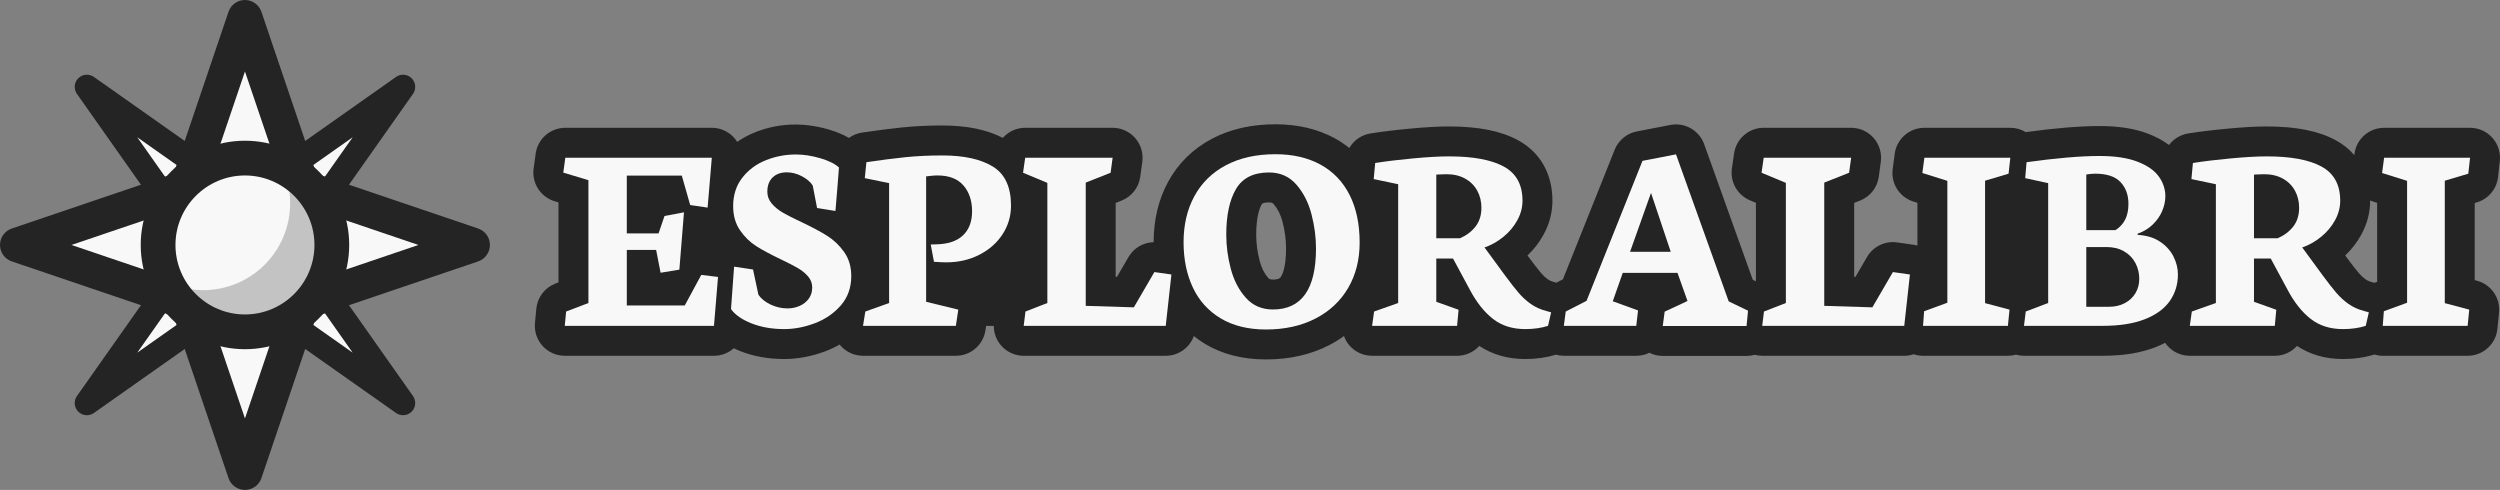
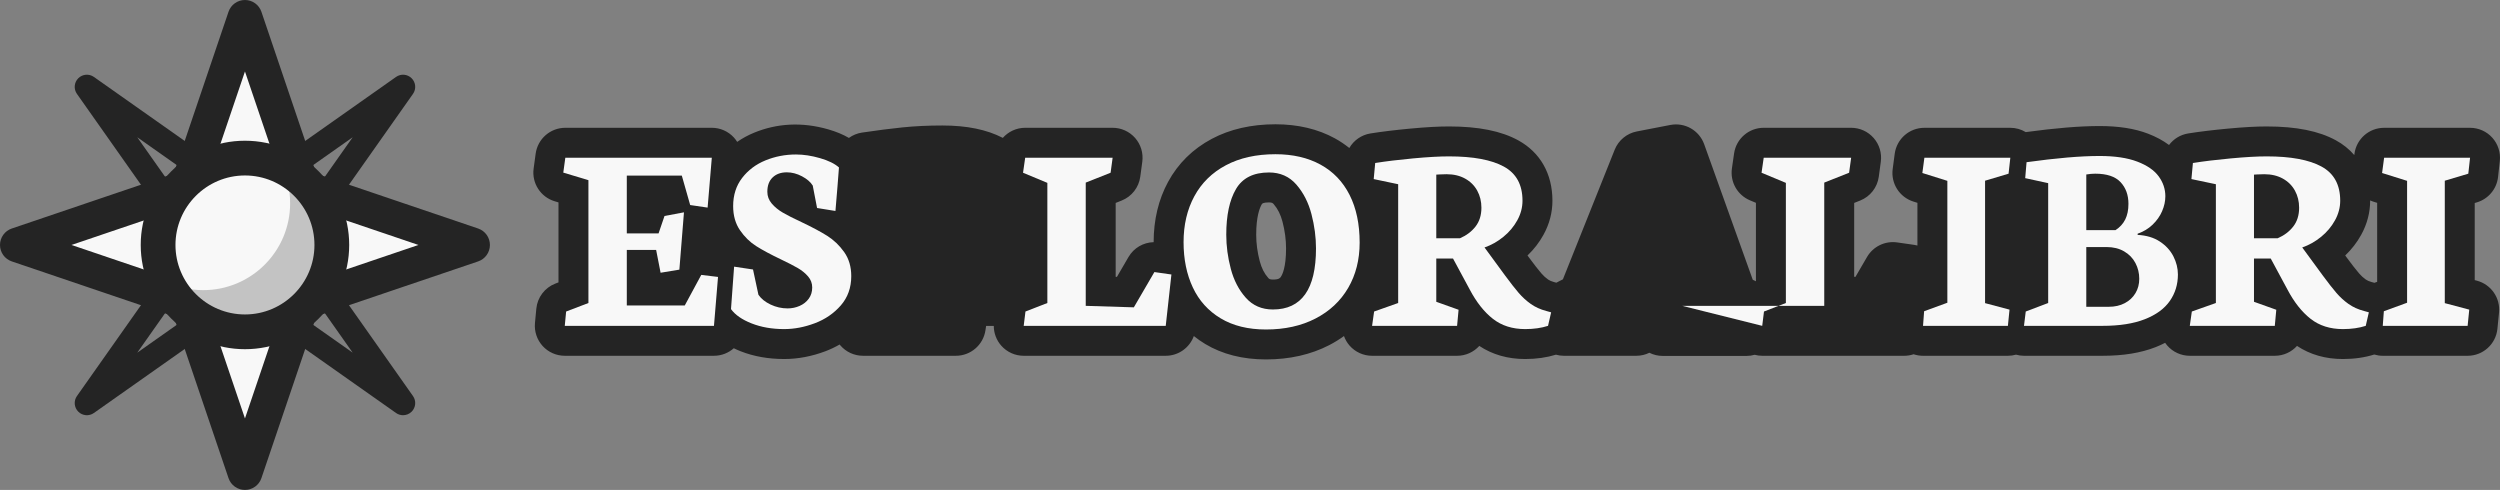
<svg xmlns="http://www.w3.org/2000/svg" id="Layer_1" data-name="Layer 1" viewBox="0 0 719.5 141">
  <rect x="0" y="0" width="719.5" height="141" fill="#808080" stroke="none" />
  <defs>
    <style>
      .cls-1 {
      fill: #f8f8f8;
      }

      .cls-1, .cls-2, .cls-3 {
      stroke-width: 0px;
      }

      .cls-2 {
      fill: #c3c3c3;
      }

      .cls-3 {
      fill: #242424;
      }
    </style>
  </defs>
  <g>
    <path class="cls-3" d="m712.846,58.243c3.317-.992,5.718-3.872,6.098-7.313l.505-4.59c.267-2.435-.514-4.868-2.148-6.692-1.634-1.823-3.967-2.866-6.416-2.866h-24.735c-4.32,0-7.971,3.199-8.54,7.48l-.048.361c-1.443-1.672-3.207-3.1-5.282-4.236-4.912-2.688-11.43-3.995-19.927-3.995-3.014,0-6.659.203-11.145.622-4.348.405-8.201.874-11.45,1.393-2.258.361-4.202,1.588-5.51,3.319-1.741-1.291-3.77-2.39-6.091-3.273-3.852-1.464-8.402-2.176-13.913-2.176-5.662,0-12.627.575-21.231,1.743-1.328-.799-2.857-1.238-4.438-1.238h-24.736c-4.321,0-7.972,3.2-8.54,7.482l-.583,4.395c-.551,4.153,1.965,8.101,5.963,9.354l1.156.363v12.287c-.306-.079-.618-.145-.937-.191l-4.901-.701c-3.474-.496-6.899,1.162-8.665,4.193l-3.329,5.716-.367-.011v-21.265l1.717-.681c2.894-1.148,4.944-3.768,5.361-6.854l.584-4.318c.334-2.465-.414-4.952-2.05-6.824-1.636-1.873-4.001-2.947-6.488-2.947h-25.164c-4.284,0-7.917,3.148-8.528,7.388l-.622,4.318c-.56,3.891,1.585,7.668,5.215,9.181l1.698.707v22.579l-.916-.442-13.977-38.994c-1.435-4.001-5.568-6.36-9.748-5.551l-9.645,1.867c-2.879.556-5.275,2.539-6.363,5.261l-14.905,37.297-1.893.971-.585-.163c-.044-.012-.086-.024-.129-.035-.671-.175-1.229-.419-1.658-.722-.714-.505-1.343-1.078-1.924-1.754-.894-1.038-2.093-2.576-3.549-4.55l-.45-.615c1.851-1.761,3.397-3.762,4.61-5.969,1.701-3.092,2.563-6.387,2.563-9.791,0-7.732-3.497-13.904-9.846-17.378-4.912-2.688-11.43-3.995-19.926-3.995-3.014,0-6.66.203-11.145.622-4.347.405-8.199.873-11.45,1.393-2.621.419-4.822,2.002-6.091,4.189-1.286-1.026-2.66-1.958-4.141-2.771-4.909-2.69-10.666-4.054-17.111-4.054-6.922,0-13.077,1.405-18.294,4.175-5.485,2.912-9.73,7.087-12.615,12.409-2.755,5.078-4.152,10.913-4.154,17.341-2.953.072-5.71,1.656-7.231,4.269l-3.329,5.716-.367-.011v-21.265l1.717-.681c2.894-1.148,4.944-3.769,5.361-6.855l.584-4.318c.333-2.464-.415-4.951-2.05-6.824-1.636-1.872-4.002-2.946-6.488-2.946h-25.163c-2.542,0-4.85,1.114-6.438,2.902-4.633-2.39-10.345-3.563-17.403-3.563-4.08,0-7.955.185-11.519.551-3.405.35-7.308.85-11.602,1.487-1.4.207-2.682.751-3.773,1.538-1.691-.987-3.655-1.803-5.935-2.461-7.69-2.217-14.848-1.7-21.32.944-1.766.721-3.397,1.615-4.902,2.657-.28-.448-.596-.876-.959-1.271-1.631-1.775-3.932-2.784-6.342-2.784h-42.16c-4.309,0-7.955,3.183-8.537,7.453l-.583,4.278c-.572,4.199,1.995,8.191,6.052,9.413l1.103.333v23.016l-.875.334c-3.063,1.17-5.197,3.976-5.505,7.24l-.389,4.123c-.228,2.415.573,4.815,2.205,6.608,1.633,1.795,3.947,2.817,6.372,2.817h42.937c2.181,0,4.181-.818,5.706-2.168.632.304,1.281.598,1.965.868,3.759,1.483,7.983,2.234,12.553,2.234,3.934,0,7.93-.756,11.879-2.25,1.431-.542,2.784-1.192,4.071-1.93.058.072.108.149.168.22,1.637,1.92,4.034,3.026,6.557,3.026h26.719c4.265,0,7.888-3.12,8.521-7.338l.187-1.245h2.208c.008,2.08.762,4.101,2.156,5.677,1.635,1.848,3.985,2.906,6.452,2.906h40.876c3.693,0,6.881-2.341,8.092-5.68,1.032.826,2.122,1.595,3.285,2.292,4.907,2.945,10.788,4.438,17.482,4.438,6.781,0,12.899-1.383,18.184-4.109,1.512-.78,2.927-1.66,4.258-2.621.357.982.881,1.906,1.582,2.713,1.637,1.885,4.009,2.967,6.505,2.967h24.463c2.524,0,4.812-1.09,6.395-2.842,3.769,2.506,8.202,3.775,13.206,3.775,3.21,0,6.18-.428,8.855-1.25.733.2,1.493.317,2.269.317h20.846c1.348,0,2.63-.311,3.773-.869,1.182.591,2.497.908,3.849.908h24.113c.812,0,1.599-.115,2.347-.327.702.182,1.426.288,2.165.288h40.875c.941,0,1.847-.16,2.699-.441.865.287,1.778.441,2.708.441h24.424c.807,0,1.59-.114,2.334-.323.741.205,1.51.323,2.295.323h22.596c6.014,0,11.025-.818,15.317-2.499.951-.373,1.846-.791,2.712-1.233.182.265.378.521.591.766,1.636,1.885,4.01,2.967,6.505,2.967h24.463c2.524,0,4.812-1.09,6.395-2.842,3.768,2.506,8.202,3.775,13.206,3.775,3.276,0,6.307-.441,9.025-1.297.788.234,1.611.363,2.45.363h24.424c4.426,0,8.132-3.354,8.573-7.758l.467-4.667c.421-4.209-2.276-8.102-6.365-9.186l-.633-.168v-22.19l.618-.184Zm-344.241,21.468c-.223.316-.527.747-2.265.747-.921,0-1.117-.22-1.365-.498-1.106-1.241-1.897-2.808-2.42-4.793-.675-2.558-1.018-5.116-1.018-7.601,0-5.269,1.01-7.775,1.612-8.799.075-.127.302-.515,2.062-.515.927,0,1.119.222,1.383.527,1.154,1.331,1.976,2.977,2.511,5.028.68,2.608,1.024,5.195,1.024,7.686,0,5.466-1.067,7.567-1.525,8.217Zm315.541,1.399l-.781.286-.702-.195c-.044-.012-.086-.024-.129-.035-.671-.175-1.229-.419-1.658-.722-.714-.505-1.343-1.078-1.924-1.754-.897-1.041-2.096-2.58-3.549-4.55l-.45-.615c1.851-1.762,3.397-3.762,4.61-5.969,1.701-3.092,2.563-6.387,2.563-9.791,0-.027-.002-.054-.002-.081.281.122.567.235.865.329l1.158.363v22.733Z" />
    <g>
      <path class="cls-1" d="m162.116,49.675l.584-4.278h42.159l-1.206,14.352-5.018-.739-2.411-8.479h-15.829v16.646h9.14l1.712-5.017,5.6-1.051-1.322,16.491-5.405.895-1.284-6.573h-8.439v15.984h16.685l4.745-8.789,4.823.583-1.167,14.079h-42.938l.39-4.123,6.417-2.45v-35.353l-7.234-2.178Z" />
      <path class="cls-1" d="m225.705,94.712c-3.5,0-6.631-.545-9.393-1.634-2.761-1.089-4.738-2.463-5.931-4.122l.895-12.213,5.444.817,1.556,7.272c.778,1.142,1.945,2.081,3.501,2.819,1.556.739,3.188,1.108,4.9,1.108,1.218,0,2.372-.239,3.461-.719s1.964-1.173,2.625-2.081c.662-.907.992-1.983.992-3.228,0-1.192-.396-2.25-1.187-3.17s-1.776-1.725-2.955-2.411c-1.181-.688-2.808-1.523-4.881-2.509-2.931-1.4-5.297-2.67-7.099-3.812-1.802-1.141-3.357-2.664-4.667-4.57-1.31-1.905-1.964-4.22-1.964-6.941,0-3.163.861-5.866,2.586-8.109,1.725-2.242,3.968-3.929,6.729-5.056,2.762-1.128,5.685-1.692,8.771-1.692,2.178,0,4.479.351,6.903,1.05,2.424.7,4.245,1.595,5.465,2.684,0,.26-.144,2.101-.429,5.523-.285,3.422-.479,5.756-.583,7l-5.289-.855-1.245-6.456c-.622-1.011-1.652-1.899-3.092-2.664-1.438-.765-2.897-1.147-4.375-1.147-1.686,0-3.04.486-4.064,1.459-1.024.972-1.536,2.353-1.536,4.142,0,1.271.428,2.405,1.283,3.403s1.919,1.866,3.189,2.605c1.27.739,3.046,1.641,5.328,2.703,3.06,1.452,5.535,2.774,7.429,3.967,1.892,1.193,3.52,2.749,4.881,4.667,1.361,1.919,2.042,4.227,2.042,6.923,0,3.319-.999,6.126-2.995,8.42-1.997,2.295-4.486,4.006-7.467,5.134-2.982,1.128-5.926,1.692-8.829,1.692Z" />
-       <path class="cls-1" d="m275.099,93.778h-26.719l.661-4.123,6.845-2.45v-34.497l-7.001-1.438.467-4.59c4.2-.622,7.94-1.102,11.221-1.438,3.279-.337,6.825-.506,10.637-.506,6.223,0,11.071,1.069,14.546,3.209,3.475,2.139,5.212,5.879,5.212,11.22,0,3.034-.817,5.795-2.45,8.284-1.634,2.489-3.87,4.453-6.709,5.893-2.84,1.438-5.996,2.158-9.471,2.158-.804,0-1.983-.052-3.539-.155l-.934-4.979,1.4-.039c3.474-.052,6.093-.907,7.856-2.566,1.763-1.659,2.645-3.98,2.645-6.962,0-3.034-.83-5.51-2.489-7.429-1.659-1.918-4.148-2.878-7.468-2.878-.519,0-1.102.033-1.75.098s-1.153.123-1.517.175v36.092l9.257,2.256-.7,4.667Z" />
      <path class="cls-1" d="m294.622,93.778l.506-4.123,6.301-2.45v-34.574l-7.001-2.917.622-4.317h25.163l-.583,4.317-7.156,2.839v35.47l13.846.428,5.912-10.151,4.9.7-1.634,14.779h-40.876Z" />
      <path class="cls-1" d="m364.355,94.828c-5.134,0-9.483-1.069-13.048-3.208-3.565-2.14-6.236-5.102-8.012-8.887-1.776-3.786-2.664-8.129-2.664-13.029,0-5.004,1.036-9.418,3.111-13.243,2.073-3.824,5.101-6.792,9.081-8.906,3.979-2.112,8.731-3.17,14.254-3.17,5.004,0,9.327.999,12.971,2.995,3.643,1.997,6.43,4.9,8.361,8.712s2.897,8.388,2.897,13.729c0,4.927-1.102,9.276-3.306,13.049s-5.342,6.709-9.412,8.809c-4.07,2.101-8.815,3.15-14.234,3.15Zm.855-45.192c-4.46,0-7.622,1.589-9.489,4.765s-2.801,7.564-2.801,13.165c0,3.241.435,6.508,1.304,9.801.868,3.293,2.307,6.066,4.316,8.322,2.009,2.256,4.609,3.384,7.798,3.384,8.271,0,12.407-5.859,12.407-17.579,0-3.241-.435-6.527-1.304-9.859-.868-3.331-2.313-6.164-4.336-8.498-2.022-2.333-4.654-3.5-7.896-3.5Z" />
      <path class="cls-1" d="m419.35,93.778h-24.464l.584-4.123,6.923-2.45v-34.186l-7.04-1.479.428-4.628c3.086-.492,6.716-.934,10.891-1.322,4.174-.389,7.622-.583,10.345-.583,6.948,0,12.212.979,15.79,2.937,3.578,1.957,5.367,5.23,5.367,9.819,0,1.945-.499,3.825-1.497,5.64-.998,1.815-2.334,3.403-4.006,4.765-1.673,1.361-3.48,2.379-5.426,3.053l5.873,8.012c1.607,2.178,2.93,3.87,3.967,5.075,1.037,1.206,2.197,2.263,3.48,3.17,1.284.908,2.768,1.582,4.453,2.022l1.4.389-.895,3.89c-1.919.622-4.109.934-6.572.934-3.683,0-6.781-.985-9.296-2.956-2.515-1.97-4.731-4.771-6.65-8.4l-4.822-8.945h-4.822v12.445l6.417,2.295-.428,4.628Zm-5.989-43.521v18.318h6.806c1.867-.804,3.364-1.932,4.492-3.384,1.128-1.451,1.691-3.253,1.691-5.406,0-1.814-.402-3.454-1.205-4.92-.805-1.464-1.964-2.618-3.481-3.461-1.517-.842-3.3-1.264-5.348-1.264-.752,0-1.406.02-1.964.058-.558.039-.889.059-.991.059Z" />
-       <path class="cls-1" d="m450.074,93.778l.545-4.123,5.989-3.072,16.102-40.292,9.645-1.867,15.168,42.315,5.562,2.684-.428,4.395h-24.113l.545-4.123,6.573-3.072-2.879-8.09h-15.751l-2.878,8.168,7.272,2.645-.505,4.434h-20.847Zm19.058-21.312h11.706l-5.678-16.957-6.028,16.957Z" />
-       <path class="cls-1" d="m507.168,93.778l.506-4.123,6.3-2.45v-34.574l-7-2.917.622-4.317h25.163l-.583,4.317-7.156,2.839v35.47l13.846.428,5.911-10.151,4.9.7-1.633,14.779h-40.876Z" />
+       <path class="cls-1" d="m507.168,93.778l.506-4.123,6.3-2.45v-34.574l-7-2.917.622-4.317h25.163l-.583,4.317-7.156,2.839v35.47h-40.876Z" />
      <path class="cls-1" d="m553.255,49.791l.584-4.395h24.735l-.506,4.589-6.767,2.022v35.236l7.039,1.867-.467,4.667h-24.424l.311-4.2,6.689-2.45v-35.081l-7.195-2.256Z" />
      <path class="cls-1" d="m605.099,93.778h-22.597l.506-4.123,6.456-2.45v-34.497l-6.612-1.438.39-4.59c8.581-1.192,15.582-1.789,21.001-1.789,4.408,0,8.025.539,10.852,1.614,2.825,1.076,4.881,2.489,6.164,4.239s1.926,3.662,1.926,5.736c0,1.427-.312,2.858-.934,4.298s-1.536,2.735-2.742,3.89c-1.206,1.153-2.639,2.016-4.298,2.586v.35c2.515.131,4.642.766,6.379,1.906,1.736,1.141,3.039,2.561,3.908,4.259.868,1.698,1.303,3.441,1.303,5.23,0,2.853-.777,5.394-2.333,7.623-1.556,2.23-3.954,3.98-7.195,5.251s-7.299,1.905-12.173,1.905Zm-4.667-43.56v16.023h8.4c1.27-.829,2.21-1.859,2.819-3.092.609-1.23.914-2.729.914-4.492,0-2.54-.758-4.621-2.275-6.242-1.517-1.62-3.947-2.431-7.292-2.431-.804,0-1.659.078-2.566.233Zm0,20.886v17.19h6.456c1.763,0,3.306-.351,4.628-1.051s2.346-1.659,3.072-2.878c.726-1.218,1.089-2.592,1.089-4.122,0-1.634-.369-3.15-1.108-4.551-.738-1.4-1.821-2.515-3.247-3.345-1.427-.829-3.099-1.244-5.018-1.244h-5.872Z" />
      <path class="cls-1" d="m654.686,93.778h-24.463l.584-4.123,6.922-2.45v-34.186l-7.039-1.479.428-4.628c3.085-.492,6.715-.934,10.89-1.322s7.623-.583,10.346-.583c6.948,0,12.212.979,15.79,2.937,3.578,1.957,5.367,5.23,5.367,9.819,0,1.945-.499,3.825-1.497,5.64-.999,1.815-2.334,3.403-4.006,4.765-1.673,1.361-3.481,2.379-5.426,3.053l5.873,8.012c1.607,2.178,2.93,3.87,3.967,5.075,1.037,1.206,2.197,2.263,3.48,3.17,1.284.908,2.768,1.582,4.453,2.022l1.4.389-.895,3.89c-1.919.622-4.109.934-6.572.934-3.683,0-6.781-.985-9.296-2.956-2.515-1.97-4.731-4.771-6.65-8.4l-4.822-8.945h-4.823v12.445l6.418,2.295-.429,4.628Zm-5.989-43.521v18.318h6.807c1.866-.804,3.364-1.932,4.492-3.384,1.128-1.451,1.691-3.253,1.691-5.406,0-1.814-.402-3.454-1.206-4.92-.804-1.464-1.964-2.618-3.48-3.461-1.517-.842-3.3-1.264-5.348-1.264-.752,0-1.407.02-1.964.058-.558.039-.889.059-.992.059Z" />
      <path class="cls-1" d="m685.565,49.791l.584-4.395h24.735l-.506,4.589-6.767,2.022v35.236l7.039,1.867-.467,4.667h-24.424l.311-4.2,6.689-2.45v-35.081l-7.195-2.256Z" />
    </g>
  </g>
  <g>
    <g>
-       <polygon class="cls-1" points="116 25 83.935 70.5 116 116 70.5 83.935 25 116 57.065 70.5 25 25 70.5 57.065 116 25" />
      <path class="cls-3" d="m115.999,119.5c-.701,0-1.406-.21-2.016-.639l-43.483-30.644-43.483,30.644c-1.394.979-3.289.817-4.491-.387-1.204-1.203-1.367-3.099-.387-4.491l30.644-43.483L22.139,27.017c-.98-1.393-.817-3.288.387-4.491,1.202-1.205,3.098-1.367,4.491-.387l43.483,30.644,43.483-30.644c1.393-.98,3.288-.818,4.491.387,1.204,1.203,1.367,3.099.387,4.491l-30.644,43.483,30.644,43.483c.98,1.393.817,3.288-.387,4.491-.677.678-1.573,1.025-2.476,1.025Zm-45.499-39.064c.706,0,1.411.213,2.017.639l28.983,20.426-20.426-28.983c-.852-1.21-.852-2.823,0-4.033l20.426-28.983-28.983,20.426c-1.211.852-2.822.852-4.033,0l-28.983-20.426,20.426,28.983c.852,1.21.852,2.823,0,4.033l-20.426,28.983,28.983-20.426c.605-.426,1.311-.639,2.017-.639Z" />
    </g>
    <g>
      <polygon class="cls-1" points="70.5 5 87.085 53.915 136 70.5 87.085 87.085 70.5 136 53.915 87.085 5 70.5 53.915 53.915 70.5 5" />
      <path class="cls-3" d="m70.5,141c-2.143,0-4.047-1.365-4.735-3.395l-15.792-46.578L3.395,75.235c-2.029-.688-3.395-2.593-3.395-4.735s1.365-4.047,3.395-4.735l46.578-15.792L65.765,3.395c.688-2.029,2.593-3.395,4.735-3.395s4.047,1.365,4.735,3.395l15.792,46.578,46.578,15.792c2.029.688,3.395,2.593,3.395,4.735s-1.365,4.047-3.395,4.735l-46.578,15.792-15.792,46.578c-.688,2.029-2.593,3.395-4.735,3.395ZM20.571,70.5l34.949,11.85c1.474.5,2.63,1.656,3.13,3.13l11.85,34.949,11.85-34.949c.5-1.474,1.656-2.63,3.13-3.13l34.949-11.85-34.949-11.85c-1.474-.5-2.63-1.656-3.13-3.13l-11.85-34.949-11.85,34.949c-.5,1.474-1.656,2.63-3.13,3.13l-34.949,11.85Z" />
    </g>
    <circle class="cls-1" cx="70.5" cy="70.5" r="25" />
    <path class="cls-2" d="m95.5,70.5c0,13.81-11.19,25-25,25-10.01,0-18.64-5.88-22.63-14.37,3.22,1.52,6.83,2.37,10.63,2.37,13.81,0,25-11.19,25-25,0-3.8-.85-7.41-2.37-10.63,8.49,3.99,14.37,12.62,14.37,22.63Z" />
    <path class="cls-3" d="m70.5,100.5c-16.542,0-30-13.458-30-30s13.458-30,30-30,30,13.458,30,30-13.458,30-30,30Zm0-50c-11.028,0-20,8.972-20,20s8.972,20,20,20,20-8.972,20-20-8.972-20-20-20Z" />
  </g>
</svg>